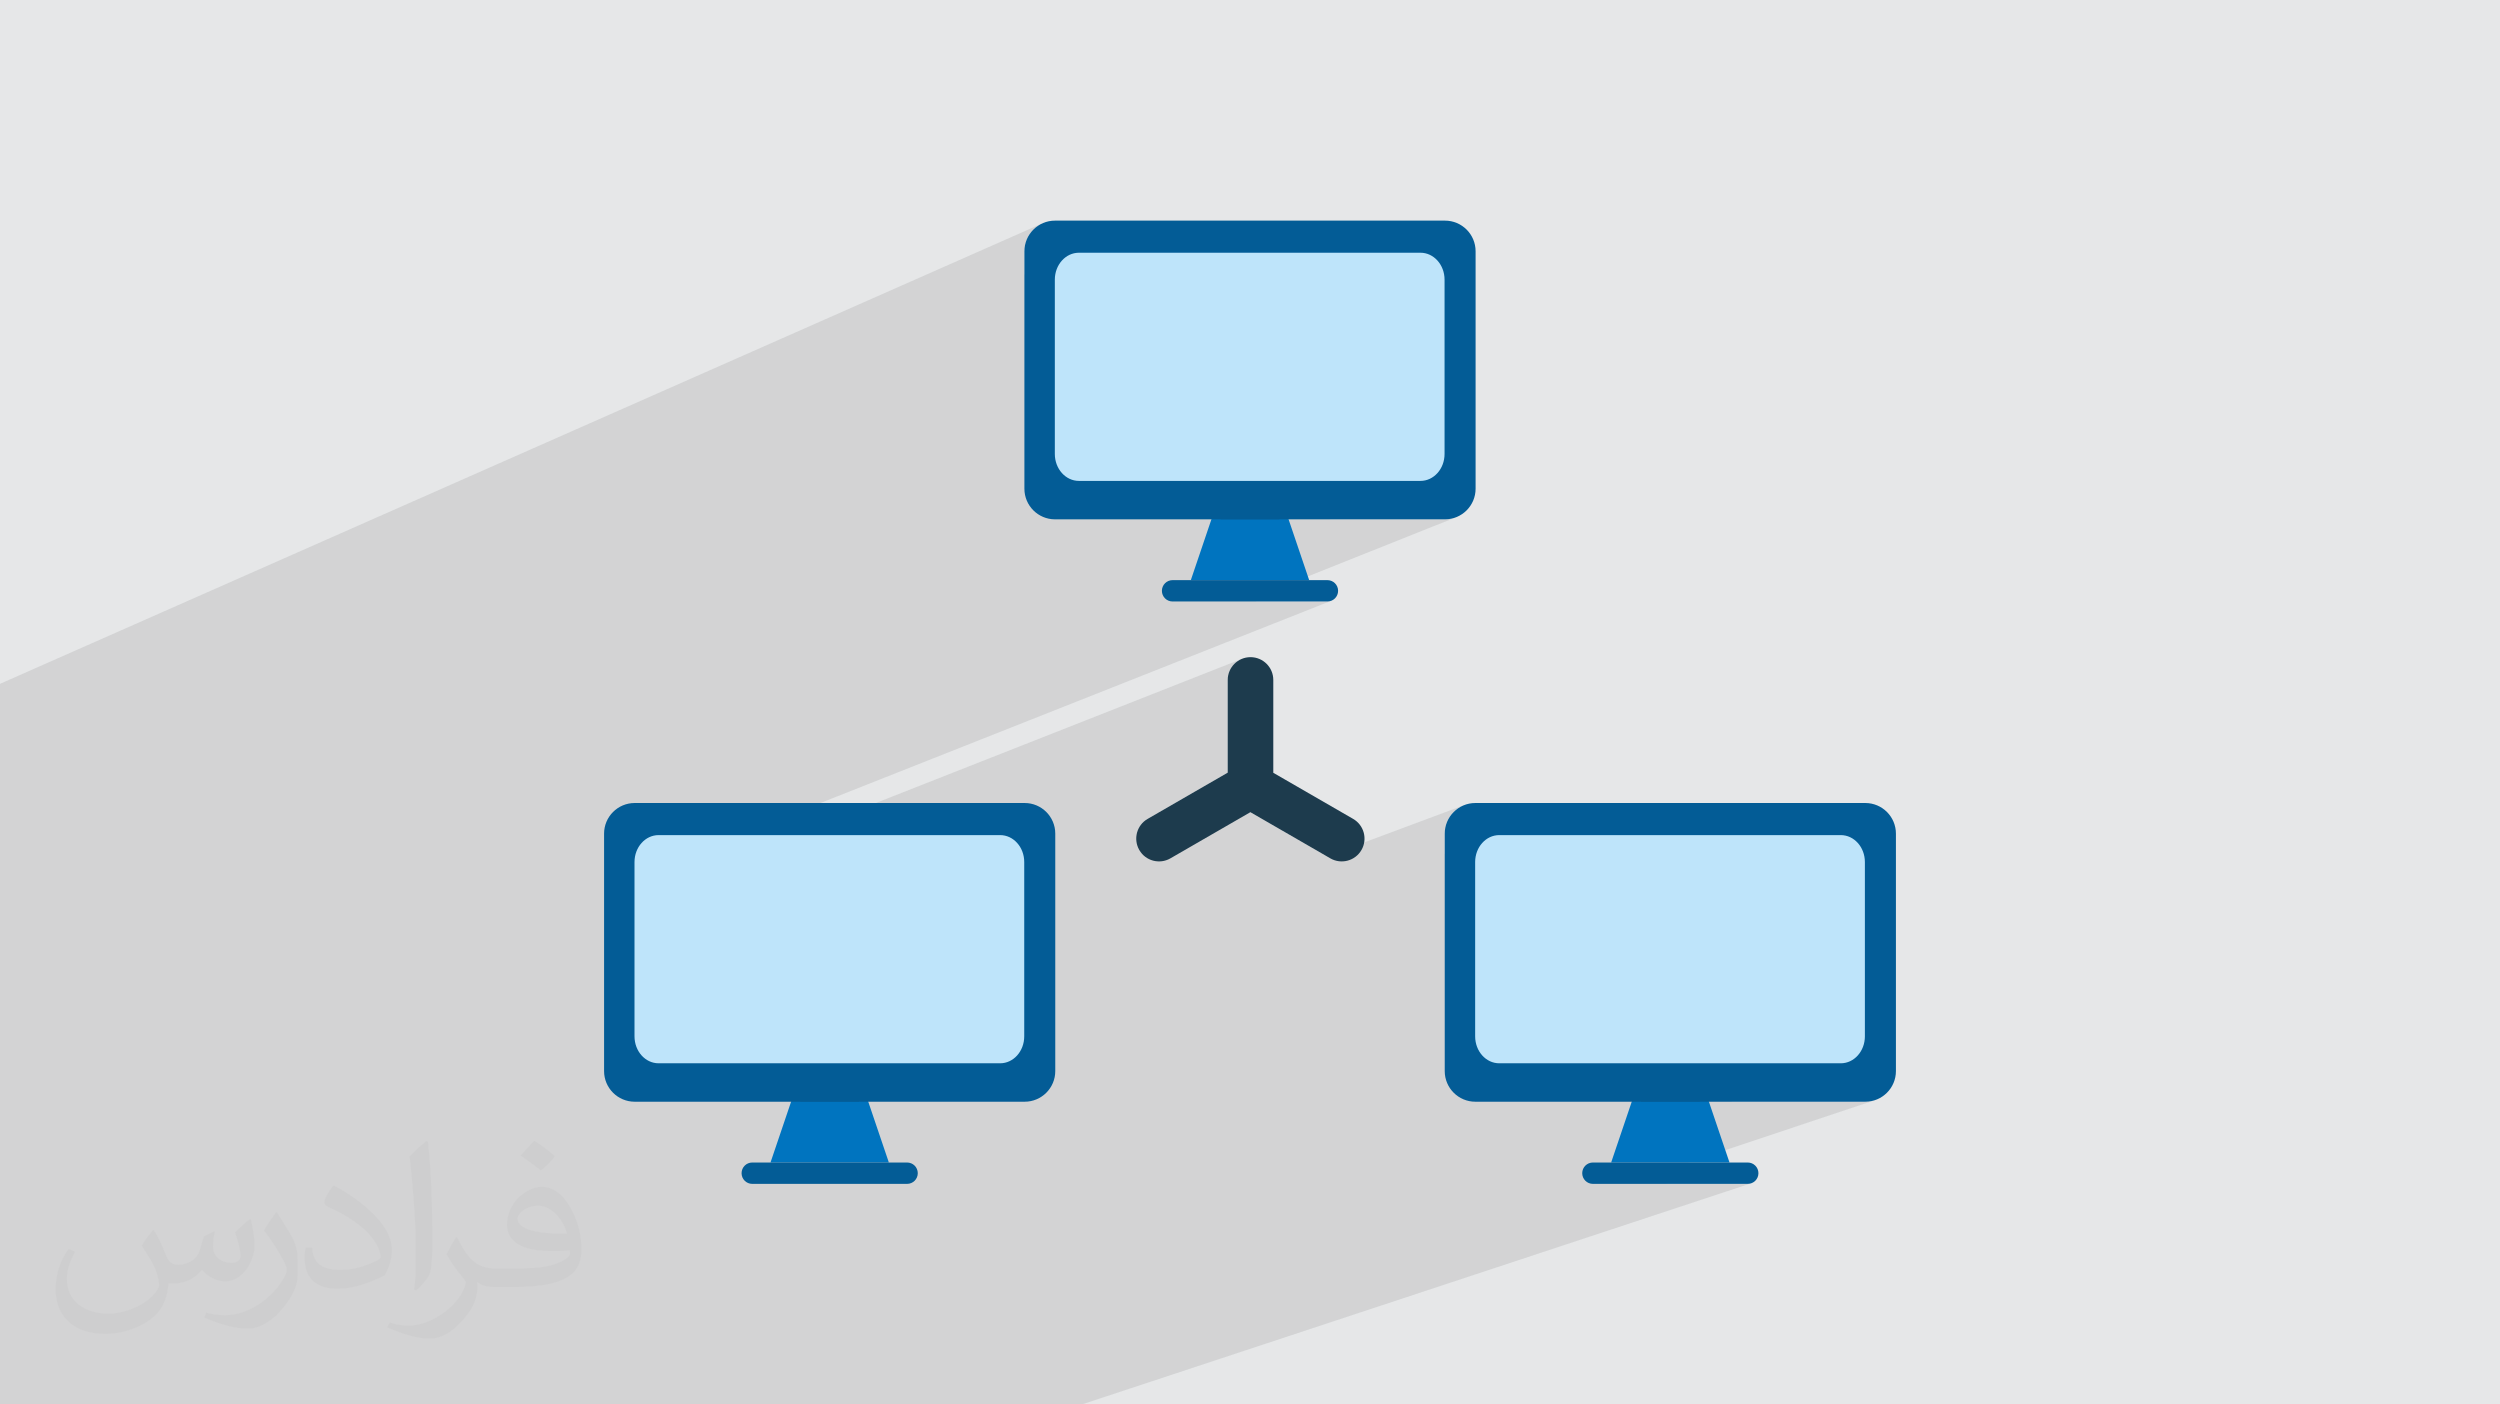
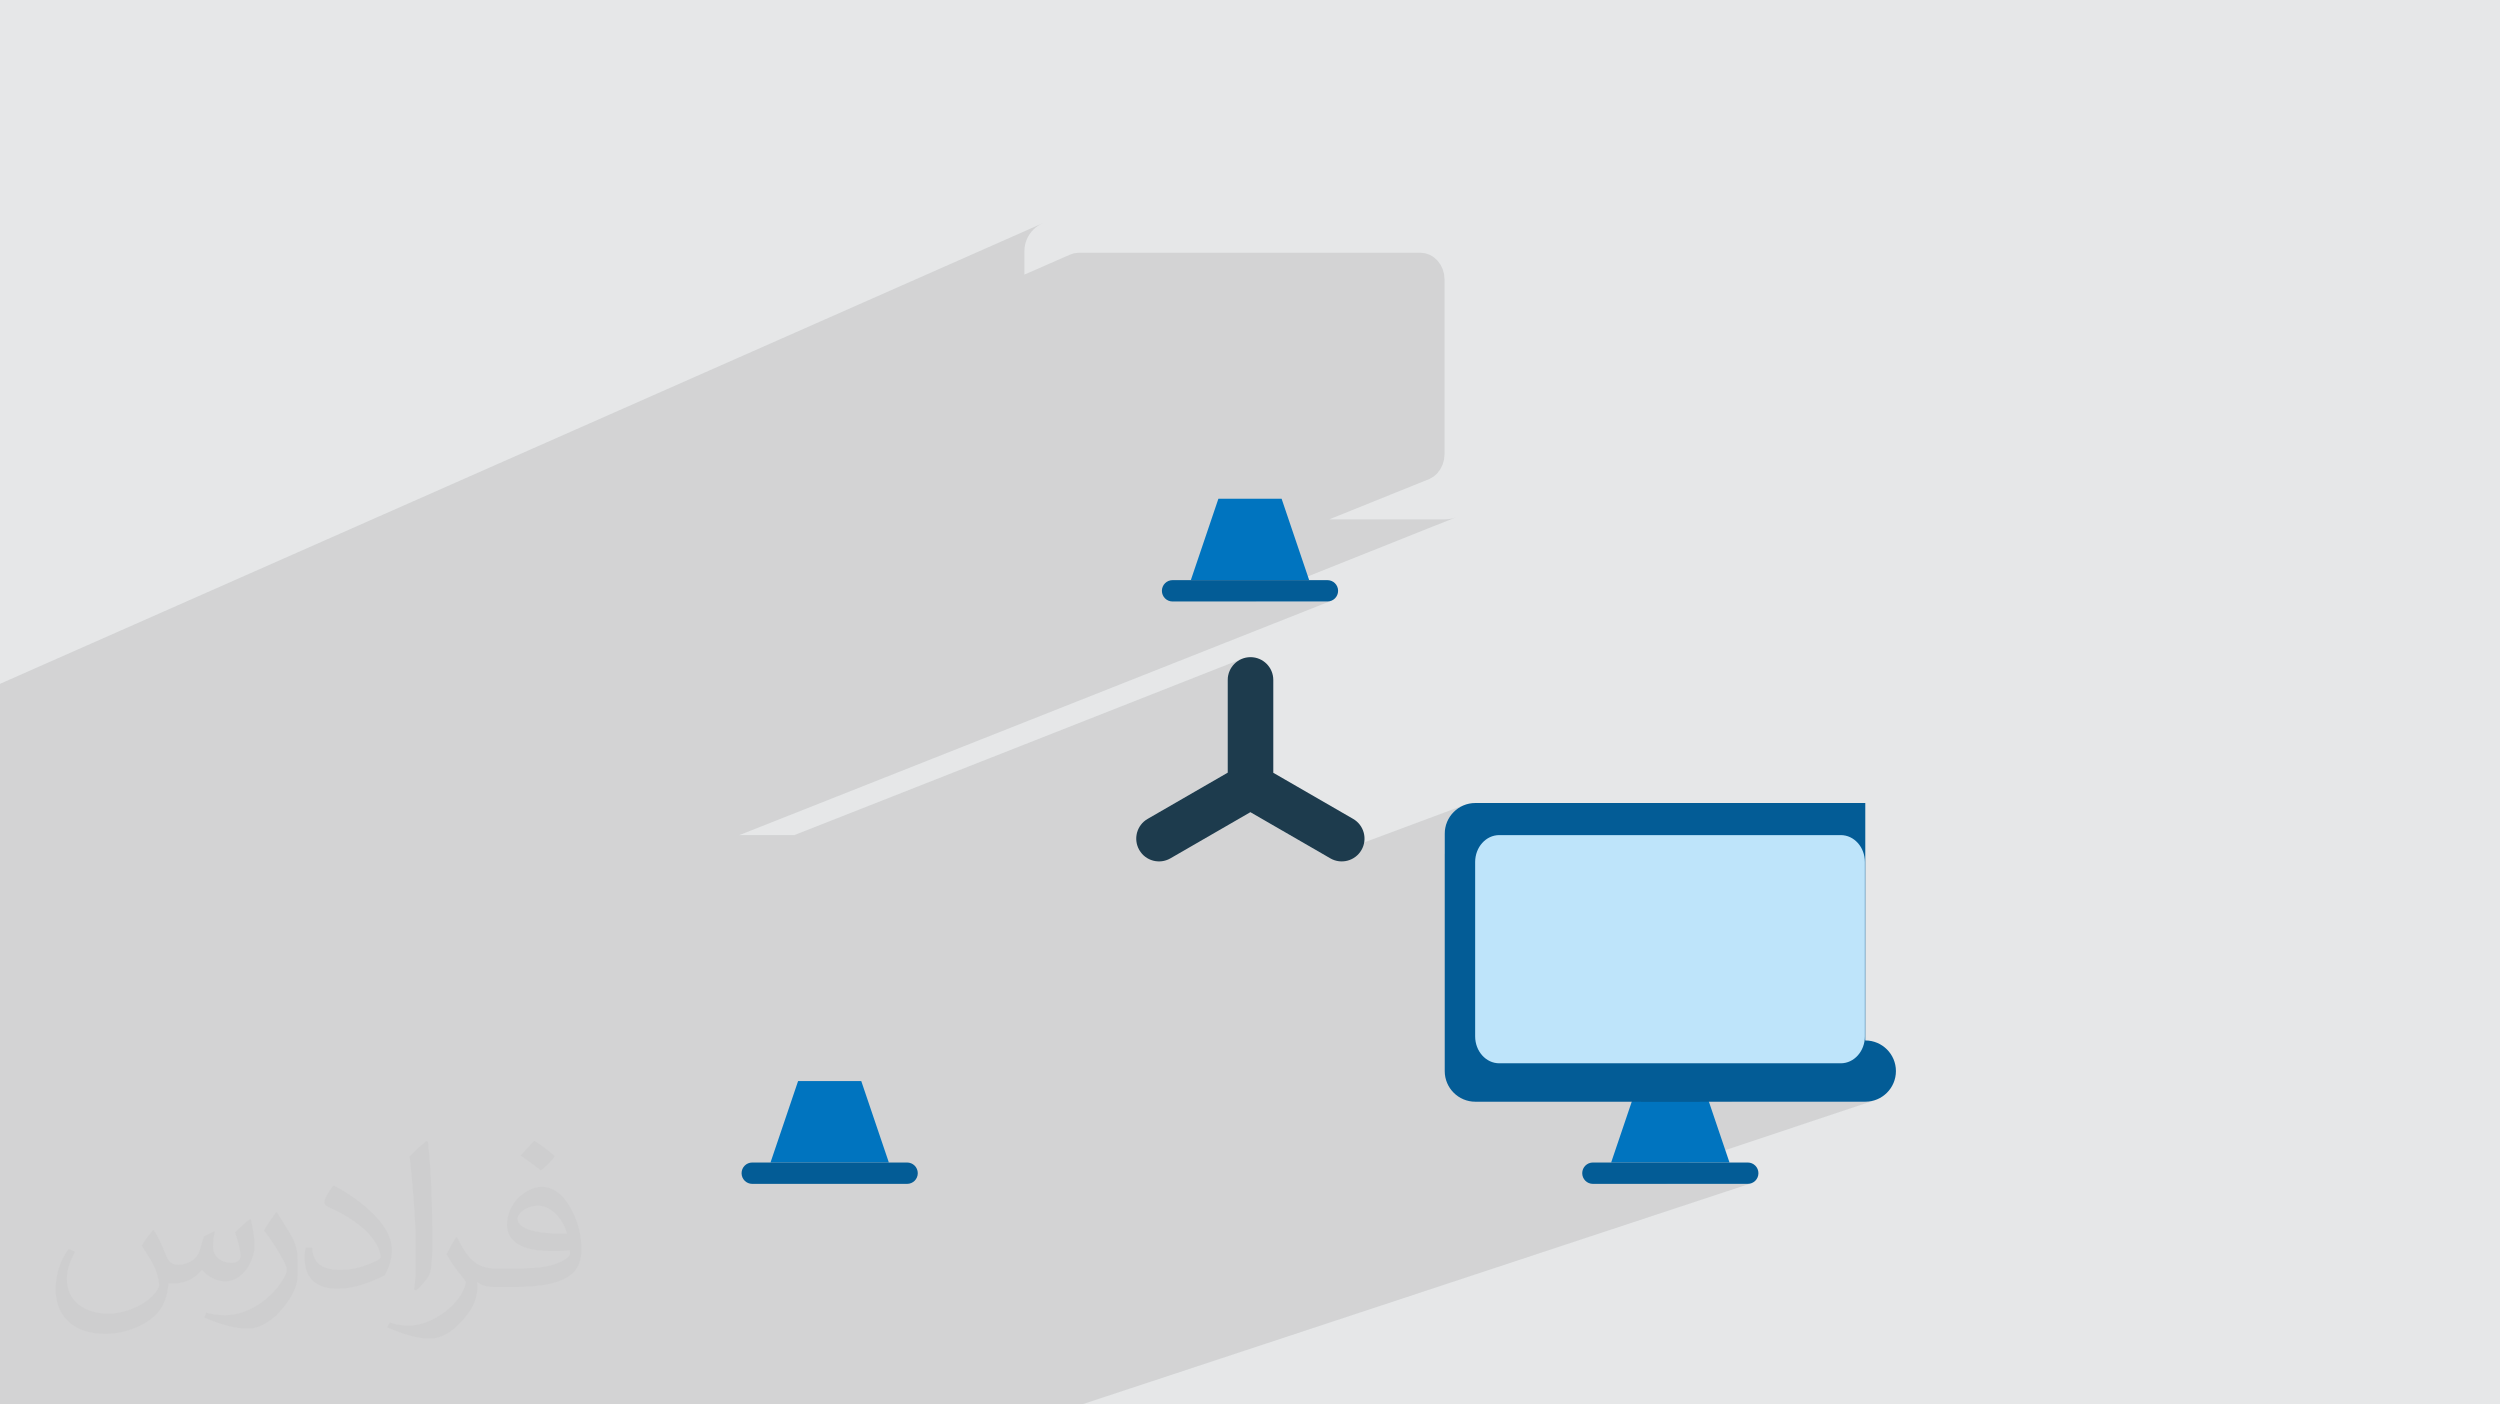
<svg xmlns="http://www.w3.org/2000/svg" xml:space="preserve" width="94.192mm" height="52.917mm" version="1.1" style="shape-rendering:geometricPrecision; text-rendering:geometricPrecision; image-rendering:optimizeQuality; fill-rule:evenodd; clip-rule:evenodd" viewBox="0 0 9404.92 5283.66">
  <defs>
    <style type="text/css">
   
    .fil0 {fill:#E6E7E8}
    .fil5 {fill:#BEE4FA;fill-rule:nonzero}
    .fil6 {fill:#0074BF;fill-rule:nonzero}
    .fil3 {fill:#0074BF;fill-rule:nonzero}
    .fil4 {fill:#035C96;fill-rule:nonzero}
    .fil7 {fill:#1D3B4D;fill-rule:nonzero}
    .fil2 {fill:#373435;fill-opacity:0.031}
    .fil1 {fill:#2B2A29;fill-opacity:0.102}
   
  </style>
  </defs>
  <g id="Layer_x0020_1">
    <polygon class="fil0" points="-0,0 9404.92,0 9404.92,5283.66 -0,5283.66 " />
    <polygon class="fil1" points="-0,4370.3 -0,4318.49 -0,4242.87 -0,4240.2 -0,4145.47 -0,4131.31 -0,4130.18 -0,4124.45 -0,4123.61 -0,4047.97 -0,4034.44 -0,3987.44 -0,3984.16 -0,3974.74 -0,3970.92 -0,3959.94 -0,3909.14 -0,3904.59 -0,3904.03 -0,3869.16 -0,3824.93 -0,3824.36 -0,3752.47 -0,3595.58 -0,3448.26 -0,3338.43 -0,3216.83 -0,2726.57 -0,2719.84 -0,2640.43 -0,2572.53 3924.16,839.04 3914.08,843.89 3904.58,849.66 3895.71,856.29 3887.52,863.73 3880.09,871.92 3873.46,880.79 3867.68,890.29 3862.83,900.37 3858.96,910.95 3856.11,921.99 3854.37,933.44 3853.78,945.22 3853.78,1033.03 4023.57,958.71 4040.58,952.81 4058.85,950.75 5343.75,950.75 5362.01,952.81 5379.03,958.71 5394.42,968.04 5407.83,980.42 5418.91,995.4 5427.26,1012.61 5432.55,1031.62 5434.38,1052.04 5434.38,1707.88 5432.55,1728.29 5427.26,1747.3 5418.91,1764.51 5407.83,1779.5 5394.42,1791.87 5379.03,1801.2 5000.89,1953.73 5435.91,1953.73 5447.69,1953.13 5459.14,1951.4 5470.18,1948.55 5480.76,1944.68 4884.76,2182.46 4925.08,2182.46 4723.5,2262.8 4993.72,2262.8 5001.82,2261.99 5009.37,2259.65 2781.58,3141.63 2988.28,3141.63 4671,2478.94 4656.43,2486.85 4643.75,2497.31 4633.28,2510 4625.38,2524.56 4620.38,2540.65 4618.64,2557.93 4618.64,2906.63 4317.31,3080.6 4309.95,3085.36 4303.23,3090.74 4297.16,3096.68 4291.78,3103.11 4287.1,3109.99 4283.13,3117.24 4279.87,3124.82 4277.36,3132.66 4275.62,3140.7 4274.65,3148.87 4274.46,3157.14 4275.08,3165.44 4276.53,3173.71 4278.8,3181.87 4281.93,3189.9 4285.93,3197.71 4290.69,3205.08 4295.07,3210.54 4703.87,3055.4 4991.57,3221.52 5505.42,3029.93 5495.34,3034.79 5485.83,3040.56 5476.97,3047.19 5468.78,3054.63 5461.34,3062.81 5454.71,3071.68 5448.94,3081.19 5444.09,3091.26 5440.21,3101.84 5437.37,3112.89 5435.63,3124.33 5435.03,3136.11 5435.03,3212.27 5604.81,3149.59 5621.83,3143.69 5640.09,3141.63 6925,3141.63 6943.27,3143.69 6960.28,3149.59 6975.68,3158.94 6989.09,3171.3 7000.16,3186.3 7008.52,3203.5 7013.8,3222.51 7015.64,3242.92 7015.64,3898.77 7013.8,3919.18 7008.52,3938.19 7000.16,3955.39 6989.09,3970.39 6975.68,3982.75 6960.28,3992.1 6943.27,3998 6509.68,4144.63 7017.16,4144.63 7028.94,4144.03 7040.38,4142.29 7051.42,4139.44 6351.28,4373.35 6506.34,4373.35 6265,4453.69 6574.98,4453.69 6583.07,4452.87 6590.61,4450.53 4069.28,5283.66 4063.55,5283.66 3771.67,5283.66 3626.48,5283.66 3609.2,5283.66 3515.04,5283.66 3364.7,5283.66 3354.75,5283.66 3284.6,5283.66 3141.52,5283.66 3037,5283.66 3035.28,5283.66 2978.96,5283.66 2941.21,5283.66 2832.97,5283.66 2831.26,5283.66 2615.04,5283.66 2257.35,5283.66 1847.39,5283.66 1266.95,5283.66 1092.11,5283.66 1085.71,5283.66 942.85,5283.66 810.58,5283.66 713.06,5283.66 694.73,5283.66 537.2,5283.66 395.26,5283.66 393.66,5283.66 322.85,5283.66 256.95,5283.66 122.41,5283.66 120.83,5283.66 75.26,5283.66 49.45,5283.66 -0,5283.66 -0,5253.61 -0,5253.03 -0,5222.85 -0,5218.47 -0,5178.54 -0,5152.21 -0,5122.75 -0,5093.61 -0,5082.65 -0,5037.84 -0,4894.64 -0,4888.8 -0,4840.52 -0,4825.93 -0,4731.89 -0,4718.13 -0,4679.78 -0,4594.86 " />
    <path class="fil2" d="M578.49 4627.69c17.95,27.21 29.6,53.36 40.96,82.43 8.45,16.91 12.93,48.09 52.57,48.09 11.61,0 28.28,-3.42 43.06,-11.61 16.63,-8.73 29.32,-21.94 35.94,-42l15.85 -53.36 38.57 -19.02 2.64 2.64c-5.27,20.09 -6.59,39.36 -6.59,54.43 0,44.63 38.57,61.56 69.22,61.56 17.95,0 34.09,-8.73 34.09,-25.11 0,-21.13 -8.98,-57.06 -20.62,-89.29 17.95,-17.95 35.94,-35.94 56.53,-50.47l3.17 1.6c8.98,38.04 14,75.56 14,100.66 0,24.57 -10.83,51.79 -19.81,69.49 -18.49,34.87 -51.25,62.62 -90.87,62.62 -30.1,0 -63.65,-15.07 -86.66,-43.06l-1.32 0c-21.66,26.96 -55.22,51.25 -108.86,51.25l-16.63 0c-2.64,35.41 -10.29,60.49 -21.94,82.95 -31.95,62.34 -126.81,106.47 -216.1,106.47 -124.17,0 -186.51,-71.59 -186.51,-166.96 0,-58.91 19.27,-113.6 48.88,-152.42l24.29 10.04c-18.49,35.41 -30.91,68.68 -30.91,101.45 0,89.29 72.66,131.83 156.4,131.83 77.68,0 173.83,-49.41 191.28,-106.72 -6.59,-62.62 -30.1,-91.93 -66.04,-148.99 10.83,-19.02 24.83,-38.04 42.28,-58.38l3.17 0 0 0 0 0 -0.02 -0.09zm1432.13 -336.04c26.15,16.39 51.79,35.66 76.87,57.85 -14,19.81 -31.45,37.79 -53.11,53.64 -25.11,-20.34 -50.19,-37.79 -75.84,-56.27 17.42,-19.55 34.62,-38.29 52.04,-55.22l0 0 0 0 0 0 0 0 0 0 0.03 0zm13.47 244.11c-42.28,0 -76.87,27.75 -76.87,48.34 0,44.13 84.53,57.85 185.72,57.31 -12.68,-51.79 -57.06,-105.68 -108.86,-105.68l0.01 0.03zm-94.86 236.19c54.96,0 103.04,-1.6 139.74,-10.83 40.96,-10.29 75.56,-30.91 75.56,-45.17 0,-3.7 0,-8.19 -1.32,-11.89 -22.98,2.11 -49.41,2.11 -72.38,2.11 -74.49,0 -131.55,-16.91 -154.02,-58.66 -5.55,-11.61 -9.51,-24.57 -9.51,-39.36 0,-40.43 17.42,-79.79 48.09,-107 25.61,-22.45 53.89,-36.44 82.67,-36.44 52.04,0 93.51,41.75 122.57,107.54 15.85,35.94 26.68,77.4 26.68,129.72 0,34.87 -9.51,64.19 -31.17,85.85 -40.43,39.11 -114.92,53.89 -229.04,53.89l-51.79 0 0 0 -13.47 0c-28.28,0 -48.62,-5.02 -64.72,-17.42l-2.64 0c0.79,6.59 1.32,12.93 1.32,19.02 0,25.61 -8.45,58.38 -25.61,84.53 -50.72,75.3 -105.68,108.04 -153.24,108.04 -48.09,0 -107,-18.49 -160.11,-42.54l9.51 -18.49c17.17,7.13 40.96,11.89 73.7,11.89 85.85,0 198.66,-82.43 212.66,-163 -3.17,-6.59 -8.98,-15.32 -17.17,-24.57 -25.11,-29.85 -40.96,-54.68 -55.75,-80.83 12.68,-25.11 24.29,-45.17 35.13,-63.4l4.49 -0.53c36.72,74.77 69.99,117.55 144.23,117.55l11.61 0 0 0 53.89 0 0 0 0 0 0 0 0 0 0 0 0.09 0.01zm-371.98 79c6.34,-34.34 6.87,-72.91 6.87,-108.86l0 -53.36c0,-99.6 -12.68,-244.36 -22.98,-338.68 17.95,-19.27 43.06,-42 62.87,-57.31l5.81 1.6c13.47,118.62 16.63,256 16.63,383.06 0,33.3 -1.32,65.79 -4.49,89.55 -1.85,30.1 -19.27,52.83 -56.53,87.7l-8.19 -3.7zm-382.8 -157.19c1.85,46.77 24.83,83.49 105.15,83.49 49.93,0 92.19,-12.93 138.96,-35.13 8.45,-3.7 12.93,-8.73 12.93,-12.93 0,-29.32 -22.45,-68.15 -60.23,-103.55 -36.72,-33.3 -85.34,-62.62 -130.76,-82.18 -15.6,-6.59 -20.62,-13.47 -20.62,-20.09 0,-13.47 17.95,-41.75 32.77,-62.09l5.02 -0.53c52.04,27.21 110.17,67.64 153.24,112.53 39.11,41.47 63.4,83.49 63.4,129.19 0,33.81 -10.29,65.51 -26.96,95.11 -57.06,28.79 -117.83,50.72 -178.06,50.72 -73.17,0 -123.1,-34.34 -123.1,-114.92 0,-8.73 0,-22.19 3.17,-39.64l25.11 0 0 0 0 0 0 0 0 0 0 0 -0.02 0zm-132.37 -132.9l45.45 73.45c16.63,27.21 32.23,56.81 32.23,103.55l0 59.7c0,48.34 -30.91,100.13 -80.83,151.38 -39.11,34.62 -73.7,49.41 -105.68,49.41 -47.55,0 -101.98,-14.79 -164.85,-41.75l7.13 -18.49c19.81,5.27 42.79,9.77 71.06,9.77 90.36,-0.53 182.8,-66.57 225.08,-147.15 5.02,-9.26 6.87,-17.95 6.87,-24.04 0,-9.26 -5.02,-19.55 -8.98,-28.79 -22.98,-43.31 -48.62,-82.95 -76.87,-119.68 14.79,-23.25 29.6,-45.7 45.7,-67.9l3.7 0.53 0 0 0 0 0 0 0 0 0 0 -0.02 0.01z" />
    <g id="_2632859154224">
      <polygon class="fil3" points="4479.84,2182.46 4925.08,2182.46 4872.91,2028.45 4821.31,1876.12 4583.61,1876.12 4532.01,2028.45 " />
-       <path class="fil4" d="M5435.91 829.98l-1466.9 0c-63.64,0 -115.24,51.59 -115.24,115.24l0 893.28c0,63.64 51.59,115.24 115.24,115.24l622.76 0 0 0.63 221.39 0 0 -0.63 622.75 0c63.64,0 115.24,-51.59 115.24,-115.24l0 -893.28c0,-63.64 -51.59,-115.24 -115.24,-115.24z" />
-       <path class="fil5" d="M5434.38 1707.88c0,55.94 -40.58,101.28 -90.63,101.28l-1284.9 0c-50.05,0 -90.63,-45.34 -90.63,-101.28l0 -655.85c0,-55.95 40.58,-101.29 90.63,-101.29l1284.9 0c50.05,0 90.63,45.34 90.63,101.29l0 655.85z" />
      <path class="fil4" d="M4993.72 2262.8l-582.52 0c-22.2,0 -40.18,-17.99 -40.18,-40.18 0,-22.19 17.98,-40.18 40.18,-40.18l582.52 0c22.2,0 40.18,17.99 40.18,40.18 0,22.19 -17.98,40.18 -40.18,40.18z" />
      <polygon class="fil6" points="3002.36,4067 2950.76,4219.34 2898.58,4373.35 3343.86,4373.35 3291.68,4219.34 3240.05,4067 " />
-       <path class="fil4" d="M3854.65 3020.88l-1466.89 0c-63.64,0 -115.24,51.59 -115.24,115.24l0 893.28c0,63.64 51.59,115.24 115.24,115.24l622.75 0 0 0.63 221.39 0 0 -0.63 622.75 0c63.64,0 115.24,-51.59 115.24,-115.24l0 -893.28c0,-63.64 -51.59,-115.24 -115.24,-115.24z" />
-       <path class="fil5" d="M3853.14 3898.77c0,55.94 -40.58,101.29 -90.63,101.29l-1284.9 0c-50.05,0 -90.63,-45.35 -90.63,-101.29l0 -655.85c0,-55.94 40.58,-101.29 90.63,-101.29l1284.9 0c50.05,0 90.63,45.35 90.63,101.29l0 655.85z" />
      <path class="fil4" d="M3412.47 4453.69l-582.53 0c-22.19,0 -40.17,-17.98 -40.17,-40.18 0,-22.18 17.98,-40.17 40.17,-40.17l582.53 0c22.19,0 40.18,17.99 40.18,40.17 0,22.2 -17.99,40.18 -40.18,40.18z" />
      <polygon class="fil6" points="6164.87,4067 6113.24,4219.34 6061.06,4373.35 6506.34,4373.35 6454.16,4219.34 6402.56,4067 " />
-       <path class="fil4" d="M7017.16 3020.88l-1466.89 0c-63.64,0 -115.24,51.59 -115.24,115.24l0 893.28c0,63.64 51.59,115.24 115.24,115.24l622.75 0 0 0.63 221.39 0 0 -0.63 622.75 0c63.64,0 115.24,-51.59 115.24,-115.24l0 -893.28c0,-63.64 -51.59,-115.24 -115.24,-115.24z" />
+       <path class="fil4" d="M7017.16 3020.88l-1466.89 0c-63.64,0 -115.24,51.59 -115.24,115.24l0 893.28c0,63.64 51.59,115.24 115.24,115.24l622.75 0 0 0.63 221.39 0 0 -0.63 622.75 0c63.64,0 115.24,-51.59 115.24,-115.24c0,-63.64 -51.59,-115.24 -115.24,-115.24z" />
      <path class="fil5" d="M7015.64 3898.77c0,55.94 -40.58,101.29 -90.64,101.29l-1284.9 0c-50.05,0 -90.63,-45.35 -90.63,-101.29l0 -655.85c0,-55.94 40.58,-101.29 90.63,-101.29l1284.9 0c50.06,0 90.64,45.35 90.64,101.29l0 655.85z" />
      <path class="fil4" d="M6574.98 4453.69l-582.53 0c-22.19,0 -40.18,-17.98 -40.18,-40.18 0,-22.18 17.99,-40.17 40.18,-40.17l582.53 0c22.19,0 40.17,17.99 40.17,40.17 0,22.2 -17.98,40.18 -40.17,40.18z" />
      <path class="fil7" d="M5090.42 3080.6l-300.33 -173.39 0 -349.28c0,-47.34 -38.38,-85.73 -85.73,-85.73 -47.35,0 -85.73,38.39 -85.73,85.73l0 348.7 -301.32 173.97c-41.01,23.67 -55.06,76.1 -31.38,117.11 23.67,41.01 76.1,55.06 117.11,31.38l300.82 -173.69 300.82 173.69c41,23.67 93.44,9.63 117.11,-31.38 23.66,-41.01 9.62,-93.44 -31.38,-117.11z" />
    </g>
  </g>
</svg>